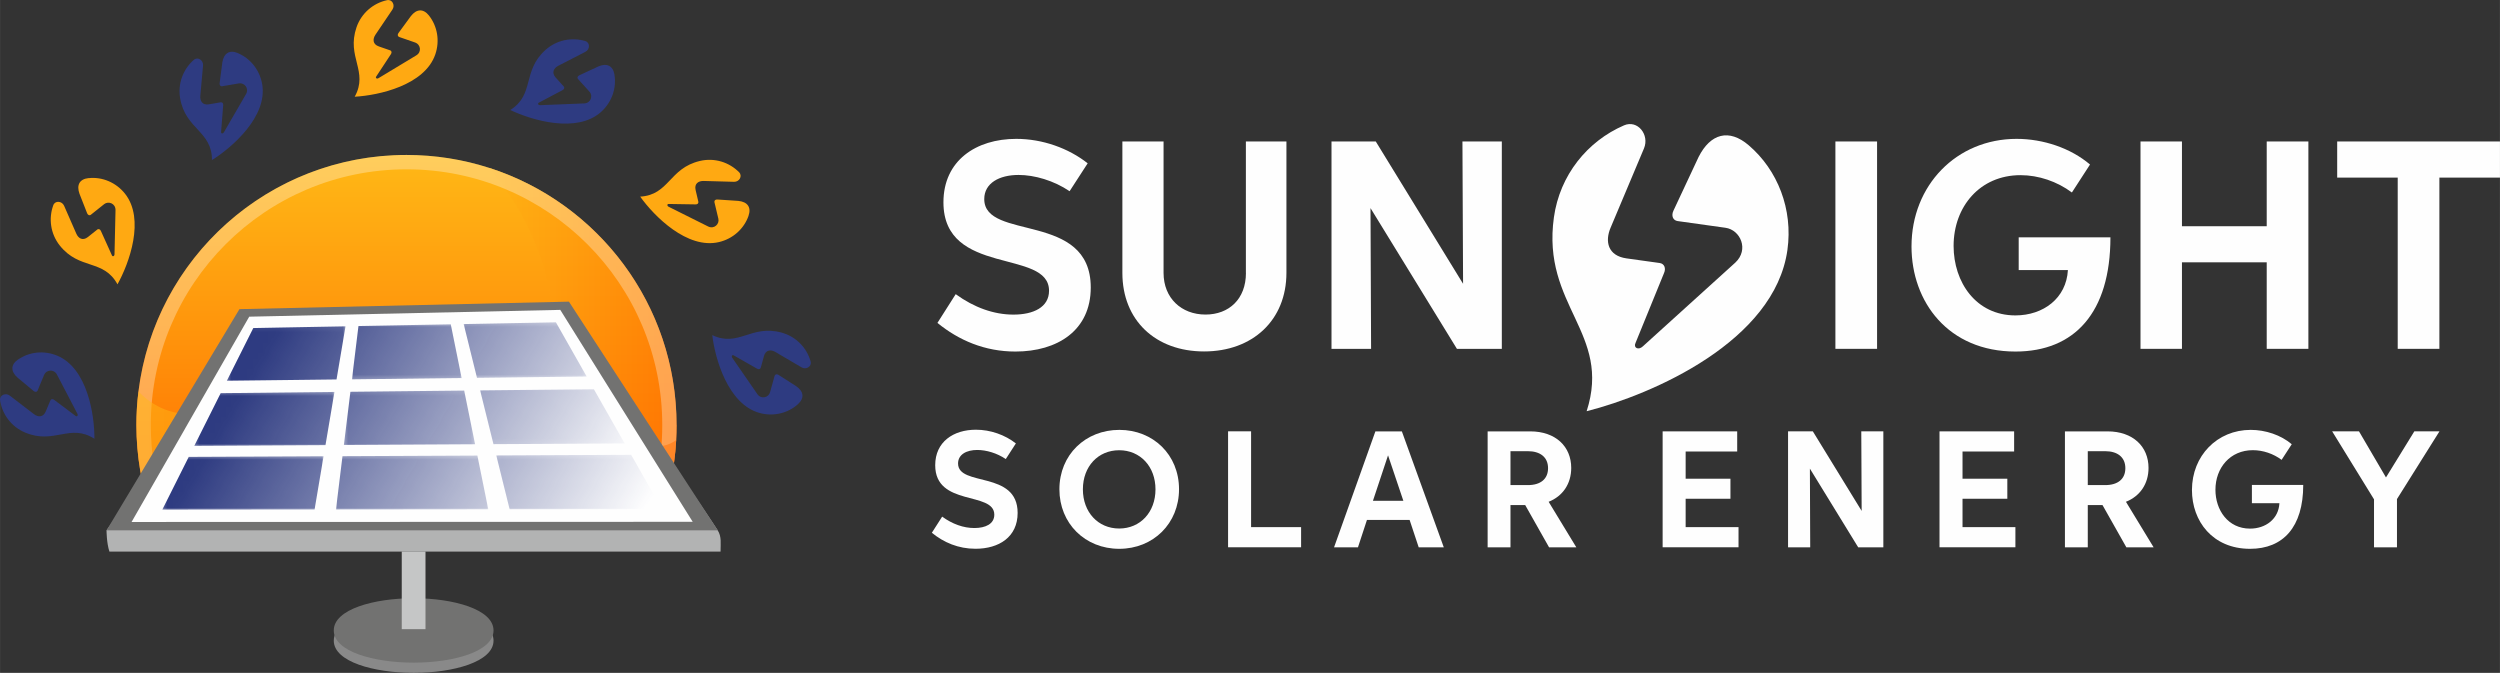
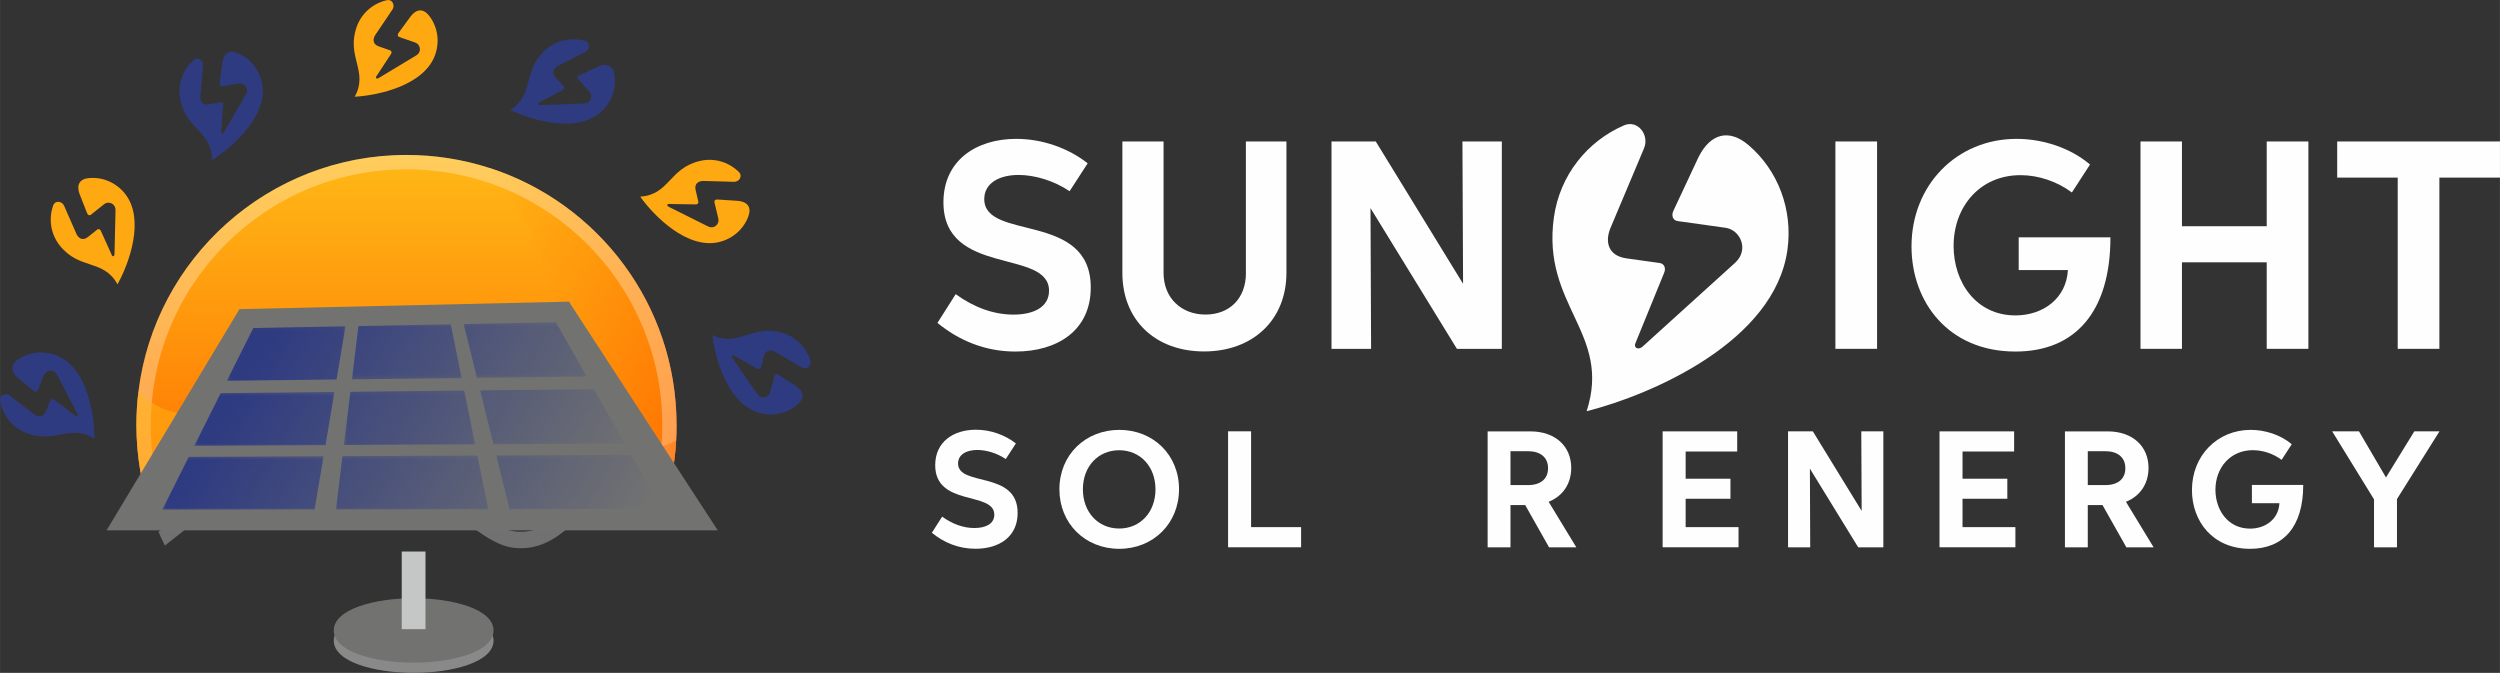
<svg xmlns="http://www.w3.org/2000/svg" xmlns:xlink="http://www.w3.org/1999/xlink" xml:space="preserve" width="139.804mm" height="37.627mm" version="1.1" style="shape-rendering:geometricPrecision; text-rendering:geometricPrecision; image-rendering:optimizeQuality; fill-rule:evenodd; clip-rule:evenodd" viewBox="0 0 470.41 126.61">
  <rect x="0" y="0" width="470.41" height="126.61" fill="#333333" stroke="none" />
  <defs>
    <style type="text/css">
   
    .fil7 {fill:#FEFEFE}
    .fil9 {fill:#C5C6C6}
    .fil8 {fill:#2E3B81}
    .fil10 {fill:#FFA912}
    .fil11 {fill:#FEFEFE;fill-rule:nonzero}
    .fil6 {fill:#B2B3B3;fill-rule:nonzero}
    .fil4 {fill:#898989;fill-rule:nonzero}
    .fil5 {fill:#727271;fill-rule:nonzero}
    .fil2 {fill:white;fill-rule:nonzero;fill-opacity:0.302}
    .fil0 {fill:url(#id18);fill-rule:nonzero}
    .fil3 {fill:url(#id19);fill-rule:nonzero;fill-opacity:0.502}
    .fil1 {fill:url(#id20);fill-rule:nonzero;fill-opacity:0.502}
   
  </style>
    <mask id="id0">
      <linearGradient id="id1" gradientUnits="userSpaceOnUse" x1="52.44" y1="61.23" x2="113.86" y2="96.77">
        <stop offset="0" style="stop-opacity:1; stop-color:white" />
        <stop offset="1" style="stop-opacity:0; stop-color:white" />
      </linearGradient>
      <rect style="fill:url(#id1)" x="42.34" y="61.07" width="23" height="10.93" />
    </mask>
    <mask id="id2">
      <linearGradient id="id3" gradientUnits="userSpaceOnUse" x1="52.44" y1="61.23" x2="113.86" y2="96.77">
        <stop offset="0" style="stop-opacity:1; stop-color:white" />
        <stop offset="1" style="stop-opacity:0; stop-color:white" />
      </linearGradient>
      <rect style="fill:url(#id3)" x="36.21" y="73.41" width="27.05" height="10.82" />
    </mask>
    <mask id="id4">
      <linearGradient id="id5" gradientUnits="userSpaceOnUse" x1="52.44" y1="61.23" x2="113.86" y2="96.77">
        <stop offset="0" style="stop-opacity:1; stop-color:white" />
        <stop offset="1" style="stop-opacity:0; stop-color:white" />
      </linearGradient>
      <rect style="fill:url(#id5)" x="30.2" y="85.52" width="31.02" height="10.72" />
    </mask>
    <mask id="id6">
      <linearGradient id="id7" gradientUnits="userSpaceOnUse" x1="52.44" y1="61.23" x2="113.86" y2="96.77">
        <stop offset="0" style="stop-opacity:1; stop-color:white" />
        <stop offset="1" style="stop-opacity:0; stop-color:white" />
      </linearGradient>
      <rect style="fill:url(#id7)" x="62.88" y="85.38" width="29.33" height="10.82" />
    </mask>
    <mask id="id8">
      <linearGradient id="id9" gradientUnits="userSpaceOnUse" x1="52.44" y1="61.23" x2="113.86" y2="96.77">
        <stop offset="0" style="stop-opacity:1; stop-color:white" />
        <stop offset="1" style="stop-opacity:0; stop-color:white" />
      </linearGradient>
      <rect style="fill:url(#id9)" x="64.37" y="73.15" width="25.36" height="10.92" />
    </mask>
    <mask id="id10">
      <linearGradient id="id11" gradientUnits="userSpaceOnUse" x1="52.44" y1="61.23" x2="113.86" y2="96.77">
        <stop offset="0" style="stop-opacity:1; stop-color:white" />
        <stop offset="1" style="stop-opacity:0; stop-color:white" />
      </linearGradient>
      <rect style="fill:url(#id11)" x="65.88" y="60.69" width="21.32" height="11.03" />
    </mask>
    <mask id="id12">
      <linearGradient id="id13" gradientUnits="userSpaceOnUse" x1="52.44" y1="61.23" x2="113.86" y2="96.77">
        <stop offset="0" style="stop-opacity:1; stop-color:white" />
        <stop offset="1" style="stop-opacity:0; stop-color:white" />
      </linearGradient>
      <rect style="fill:url(#id13)" x="86.91" y="60.3" width="23.83" height="11.13" />
    </mask>
    <mask id="id14">
      <linearGradient id="id15" gradientUnits="userSpaceOnUse" x1="52.44" y1="61.23" x2="113.86" y2="96.77">
        <stop offset="0" style="stop-opacity:1; stop-color:white" />
        <stop offset="1" style="stop-opacity:0; stop-color:white" />
      </linearGradient>
      <rect style="fill:url(#id15)" x="90.01" y="72.89" width="27.87" height="11.02" />
    </mask>
    <mask id="id16">
      <linearGradient id="id17" gradientUnits="userSpaceOnUse" x1="52.57" y1="60.95" x2="119.59" y2="99.13">
        <stop offset="0" style="stop-opacity:1; stop-color:white" />
        <stop offset="0.522" style="stop-opacity:0.502; stop-color:white" />
        <stop offset="1" style="stop-opacity:0; stop-color:white" />
      </linearGradient>
      <rect style="fill:url(#id17)" x="93.04" y="85.24" width="31.84" height="10.92" />
    </mask>
    <linearGradient id="id18" gradientUnits="userSpaceOnUse" x1="76.49" y1="29.16" x2="76.49" y2="96.69">
      <stop offset="0" style="stop-opacity:1; stop-color:#FFB816" />
      <stop offset="0.51" style="stop-opacity:1; stop-color:#FF930B" />
      <stop offset="1" style="stop-opacity:1; stop-color:#FF6E00" />
    </linearGradient>
    <linearGradient id="id19" gradientUnits="userSpaceOnUse" xlink:href="#id18" x1="25.67" y1="83.58" x2="127.23" y2="83.58">
  </linearGradient>
    <linearGradient id="id20" gradientUnits="userSpaceOnUse" xlink:href="#id18" x1="88.9" y1="64.1" x2="127.31" y2="64.1">
  </linearGradient>
  </defs>
  <g id="Layer_x0020_1">
    <path class="fil0" d="M127.31 79.98c0,0.95 -0.03,1.9 -0.08,2.85 -0.16,2.87 -0.55,5.68 -1.17,8.4 -4,-2.81 -7.15,-4.13 -9.84,-4.13 -0.27,0 -0.53,0.01 -0.79,0.04 -4.66,0.48 -7.75,3.22 -10.47,5.63 -2.69,2.38 -4.46,3.84 -6.95,3.84 -0.28,0 -0.58,-0.02 -0.88,-0.06 -1.84,-0.23 -4.99,-2.6 -8.24,-5.37 -1.58,-1.35 -3.18,-2.79 -4.66,-4.12 -7.25,-6.54 -14.1,-12.72 -20.42,-12.72 -0.7,0 -1.39,0.08 -2.05,0.24 -5.21,1.22 -16.41,8.66 -33.29,22.11 -1.83,-5.23 -2.82,-10.86 -2.82,-16.71 0,-2.14 0.13,-4.24 0.39,-6.31 3.1,-25.09 24.5,-44.51 50.43,-44.51 5.43,0 10.66,0.85 15.56,2.43 20.46,6.57 35.26,25.75 35.26,48.39z" />
    <path class="fil1" d="M127.31 79.98c0,0.95 -0.03,1.9 -0.08,2.85 -0.16,2.87 -0.55,5.68 -1.17,8.4 -4,-2.81 -7.15,-4.13 -9.84,-4.13 -0.27,0 -0.53,0.01 -0.79,0.04 -4.66,0.48 -7.75,3.22 -10.47,5.63 -2.69,2.38 -4.46,3.84 -6.95,3.84 -0.28,0 -0.58,-0.02 -0.88,-0.06 -1.84,-0.23 -4.99,-2.6 -8.24,-5.37 7.47,-5.47 14.28,-13.99 15.02,-26.86 0.8,-13.92 -5.58,-25.17 -11.87,-32.74 20.46,6.57 35.26,25.75 35.26,48.39z" />
    <path class="fil2" d="M127.31 79.98c0,3.87 -0.43,7.63 -1.25,11.25 -0.84,-0.59 -1.65,-1.12 -2.42,-1.58 0.64,-3.12 0.97,-6.36 0.97,-9.67 0,-26.58 -21.54,-48.12 -48.12,-48.12 -26.58,0 -48.12,21.54 -48.12,48.12 0,5.21 0.83,10.23 2.36,14.93 -0.74,0.58 -1.48,1.18 -2.24,1.78 -1.83,-5.23 -2.82,-10.86 -2.82,-16.71 0,-28.07 22.75,-50.82 50.82,-50.82 28.07,0 50.82,22.75 50.82,50.82z" />
    <path class="fil2" d="M125.11 94.83c-0.29,0.94 -0.6,1.88 -0.95,2.8l-0.42 -0.31c-4.37,-3.19 -6.59,-3.67 -7.52,-3.67 -0.09,0 -0.17,0 -0.25,0.01 -0.13,0.01 -0.23,0.02 -0.34,0.05 -2.84,0.42 -4.96,2.31 -7.21,4.3 -2.72,2.42 -5.81,5.15 -10.4,5.15 -0.5,0 -1.01,-0.03 -1.52,-0.1 -0.36,-0.04 -0.74,-0.12 -1.12,-0.23 -4.13,-1.12 -9.23,-5.71 -14.61,-10.57 -5.91,-5.33 -12.62,-11.38 -16.93,-11.38 -0.13,0 -0.25,0 -0.37,0.01 -0.16,0.01 -0.32,0.04 -0.5,0.08 -4.3,1.01 -15.83,8.83 -31.64,21.44l-0.31 0.25c-0.43,-0.85 -0.83,-1.72 -1.21,-2.6 9.94,-7.94 26.54,-20.65 32.77,-22.12 0.24,-0.06 0.48,-0.1 0.73,-0.12 8.95,-0.81 23.98,19.66 32.54,21.98 0.3,0.08 0.59,0.14 0.87,0.18 8.43,1.05 11.18,-8.24 18.64,-9.35 0.15,-0.02 0.29,-0.05 0.44,-0.06 2.33,-0.24 5.73,1.56 9.32,4.23z" />
    <path class="fil3" d="M127.23 82.83c-0.16,2.87 -0.55,5.68 -1.17,8.4 -4,-2.81 -7.15,-4.13 -9.84,-4.13 -0.27,0 -0.53,0.01 -0.79,0.04 -4.66,0.48 -7.75,3.22 -10.47,5.63 -2.69,2.38 -4.46,3.84 -6.95,3.84 -0.28,0 -0.58,-0.02 -0.88,-0.06 -2.74,-0.34 -8.37,-5.42 -12.89,-9.5 -7.25,-6.54 -14.1,-12.72 -20.42,-12.72 -0.7,0 -1.39,0.08 -2.05,0.24 -5.21,1.22 -16.41,8.66 -33.29,22.11 -1.83,-5.23 -2.82,-10.86 -2.82,-16.71 0,-2.14 0.13,-4.24 0.39,-6.31 2.73,2.85 6.64,4.88 12.18,4.1 14.93,-2.08 19.09,-8.5 27.07,-7.11 7.98,1.39 26.03,22.56 32.45,21.69 6.42,-0.87 9.72,-8.68 15.1,-9.72 4.43,-0.86 10.16,3.35 14.37,0.19z" />
    <path class="fil4" d="M77.83 126.61c-7.47,0 -15.03,-2.08 -15.03,-6.06 0,-3.98 7.56,-6.06 15.03,-6.06 7.47,0 15.03,2.08 15.03,6.06 0,3.98 -7.56,6.06 -15.03,6.06z" />
    <path class="fil5" d="M77.83 124.69c-7.47,0 -15.03,-2.08 -15.03,-6.06 0,-3.98 7.56,-6.06 15.03,-6.06 7.47,0 15.03,2.08 15.03,6.06 0,3.98 -7.56,6.06 -15.03,6.06z" />
-     <path class="fil6" d="M107.58 60.75c-20.67,0.47 -41.33,0.94 -62,1.41 -7.68,12.79 -25.54,37.63 -25.54,37.63 0,0 0,2.35 0.54,4 38.33,0 76.66,0 115,0 0,-1.52 0.23,-2.81 -0.54,-4 -8.56,-13.16 -18.9,-25.88 -27.46,-39.04z" />
    <path class="fil5" d="M20.05 99.79c8.33,-13.87 16.67,-27.75 25,-41.62 20.67,-0.47 41.33,-0.94 62,-1.41 9.33,14.34 18.67,28.69 28,43.03 -38.33,0 -76.66,0 -114.99,0z" />
-     <path class="fil7" d="M34.81 80.67c-3.35,5.85 -6.71,11.7 -10.06,17.55 35.19,-0.01 70.39,-0.02 105.59,-0.03 -5.59,-8.95 -11.19,-17.9 -16.78,-26.85 -2.71,-4.34 -5.43,-8.68 -8.14,-13.03 -19.51,0.43 -39.02,0.85 -58.53,1.28 -4.03,7.02 -8.05,14.05 -12.08,21.07z" />
    <path class="fil8" style="mask:url(#id0)" d="M65.01 61.4c-5.79,0.11 -11.57,0.22 -17.36,0.33 -0.06,0.12 -0.12,0.25 -0.18,0.37 -1.87,3.73 -2.86,5.71 -4.79,9.55 6.88,-0.08 13.76,-0.16 20.64,-0.25 0.66,-3.9 1,-5.9 1.64,-9.71 0.02,-0.1 0.03,-0.2 0.05,-0.3z" />
    <path class="fil8" style="mask:url(#id2)" d="M62.93 73.75c-7.14,0.07 -14.27,0.15 -21.41,0.23 -1.99,3.97 -2.98,5.95 -4.97,9.92 8.23,-0.05 16.46,-0.09 24.69,-0.14 0.68,-4 1.01,-6.01 1.69,-10.01z" />
    <path class="fil8" style="mask:url(#id4)" d="M60.88 85.85c-8.46,0.04 -16.92,0.08 -25.37,0.12 -1.99,3.97 -2.98,5.95 -4.97,9.92 9.55,-0.01 19.1,-0.02 28.65,-0.03 0.68,-4 1.01,-6.01 1.69,-10.01z" />
    <path class="fil8" style="mask:url(#id6)" d="M64.44 85.84c-0.49,4.01 -0.74,6.01 -1.23,10.02 9.55,-0.01 19.1,-0.02 28.66,-0.03 -0.82,-4.04 -1.23,-6.07 -2.05,-10.11 -8.46,0.04 -16.92,0.08 -25.37,0.12z" />
    <path class="fil8" style="mask:url(#id8)" d="M64.7 83.74c8.23,-0.05 16.46,-0.09 24.69,-0.14 -0.82,-4.04 -1.23,-6.07 -2.05,-10.11 -7.14,0.08 -14.27,0.15 -21.41,0.23 -0.49,4.01 -0.74,6.01 -1.23,10.02z" />
    <path class="fil8" style="mask:url(#id10)" d="M66.22 71.38c6.88,-0.08 13.76,-0.16 20.64,-0.25 -0.8,-3.97 -1.22,-5.99 -2,-9.88 -0.02,-0.08 -0.03,-0.15 -0.05,-0.23 -5.79,0.11 -11.57,0.22 -17.36,0.33 -0.01,0.1 -0.02,0.2 -0.04,0.29 -0.47,3.81 -0.71,5.82 -1.19,9.73z" />
    <path class="fil8" style="mask:url(#id12)" d="M87.3 61.2c0.97,3.9 1.47,5.92 2.45,9.9 6.88,-0.08 13.76,-0.16 20.64,-0.25 -2.29,-4.03 -3.44,-6.07 -5.7,-10.04 -0.03,-0.05 -0.06,-0.11 -0.09,-0.16 -5.79,0.11 -11.57,0.22 -17.36,0.33 0.02,0.08 0.04,0.15 0.06,0.23z" />
    <path class="fil8" style="mask:url(#id14)" d="M111.75 73.23c-7.14,0.08 -14.27,0.15 -21.41,0.23 1,4.05 1.51,6.07 2.51,10.12 8.23,-0.05 16.46,-0.09 24.69,-0.14 -2.32,-4.08 -3.48,-6.13 -5.8,-10.21z" />
    <path class="fil8" style="mask:url(#id16)" d="M118.75 85.58c-8.46,0.04 -16.91,0.08 -25.37,0.12 1,4.05 1.51,6.07 2.51,10.12 9.55,-0.01 19.1,-0.02 28.66,-0.03 -2.32,-4.08 -3.48,-6.13 -5.79,-10.21z" />
    <rect class="fil9" x="75.59" y="103.78" width="4.47" height="14.61" />
    <path class="fil8" d="M3.39 67.65c-1.42,0.99 -1.39,2.26 -0.09,3.41l3.03 2.52c0.29,0.24 0.62,0.2 0.74,-0.09l1.23 -2.96c0.38,-0.92 1.8,-1.17 2.41,-0.05l3.84 7.36c0.19,0.34 -0.07,0.64 -0.35,0.41l-3.99 -2.99c-0.29,-0.24 -0.62,-0.2 -0.74,0.09l-0.86 2.06c-0.49,1.17 -1.47,1.11 -2.25,0.5l-4.53 -3.47c-0.78,-0.6 -1.97,-0.08 -1.82,0.9 0.4,2.62 2.11,4.97 4.73,6.06 5.49,2.29 8.4,-1.79 13.02,1.16 0.03,-4.53 -1.34,-13.27 -6.99,-15.63 -2.52,-1.05 -5.3,-0.72 -7.38,0.73z" />
    <path class="fil10" d="M16.67 33.51c-1.72,0.18 -2.31,1.31 -1.72,2.95l1.44 3.67c0.14,0.35 0.45,0.48 0.7,0.28l2.51 -2c0.78,-0.62 2.14,-0.15 2.13,1.12l-0.19 8.3c-0,0.39 -0.37,0.53 -0.5,0.19l-2.05 -4.54c-0.14,-0.35 -0.45,-0.48 -0.7,-0.28l-1.74 1.39c-0.99,0.79 -1.82,0.27 -2.21,-0.65l-2.29 -5.23c-0.4,-0.9 -1.69,-1.02 -2.03,-0.09 -0.91,2.48 -0.54,5.37 1.23,7.59 3.71,4.65 8.22,2.48 10.85,7.29 2.21,-3.96 5.22,-12.27 1.41,-17.06 -1.7,-2.13 -4.3,-3.19 -6.82,-2.92z" />
    <path class="fil8" d="M44.76 9.99c-1.59,-0.67 -2.66,0.04 -2.93,1.75l-0.51 3.91c-0.05,0.37 0.16,0.63 0.48,0.58l3.16 -0.54c0.99,-0.17 1.95,0.9 1.33,2.01l-4.16 7.18c-0.19,0.34 -0.58,0.29 -0.53,-0.08l0.39 -4.97c0.05,-0.37 -0.16,-0.63 -0.48,-0.58l-2.19 0.38c-1.25,0.21 -1.72,-0.64 -1.63,-1.63l0.51 -5.68c0.09,-0.98 -0.99,-1.7 -1.73,-1.06 -1.99,1.74 -3.06,4.44 -2.58,7.24 1.01,5.87 6.01,6.14 5.99,11.62 3.85,-2.4 10.49,-8.23 9.45,-14.27 -0.46,-2.69 -2.23,-4.86 -4.57,-5.85z" />
    <path class="fil10" d="M80.71 2.92c-1.07,-1.35 -2.35,-1.25 -3.41,0.12l-2.33 3.18c-0.22,0.3 -0.16,0.63 0.14,0.74l3.03 1.05c0.95,0.33 1.28,1.73 0.2,2.4l-7.11 4.29c-0.33,0.21 -0.65,-0.03 -0.43,-0.32l2.74 -4.17c0.22,-0.3 0.16,-0.63 -0.14,-0.74l-2.11 -0.73c-1.19,-0.41 -1.2,-1.39 -0.64,-2.22l3.19 -4.73c0.55,-0.82 -0.05,-1.97 -1.01,-1.76 -2.59,0.56 -4.82,2.42 -5.75,5.1 -1.94,5.63 2.31,8.27 -0.34,13.07 4.53,-0.25 13.16,-2.16 15.16,-7.95 0.89,-2.58 0.39,-5.33 -1.19,-7.33z" />
    <path class="fil8" d="M115.62 14.05c-0.29,-1.7 -1.45,-2.23 -3.05,-1.54l-3.57 1.66c-0.34,0.16 -0.45,0.48 -0.23,0.71l2.15 2.38c0.67,0.74 0.29,2.13 -0.98,2.2l-8.3 0.33c-0.39,0.02 -0.55,-0.34 -0.22,-0.49l4.41 -2.33c0.34,-0.16 0.45,-0.48 0.23,-0.71l-1.49 -1.65c-0.85,-0.94 -0.38,-1.8 0.51,-2.25l5.07 -2.61c0.88,-0.45 0.91,-1.75 -0.04,-2.03 -2.54,-0.75 -5.39,-0.21 -7.5,1.7 -4.41,3.99 -1.96,8.36 -6.6,11.28 4.09,1.96 12.57,4.45 17.11,0.34 2.02,-1.83 2.91,-4.49 2.49,-6.99z" />
    <path class="fil10" d="M140.84 40.62c0.57,-1.63 -0.2,-2.65 -1.93,-2.82l-3.93 -0.26c-0.38,-0.03 -0.62,0.2 -0.55,0.51l0.74 3.12c0.23,0.97 -0.77,2 -1.92,1.45l-7.43 -3.71c-0.35,-0.17 -0.32,-0.56 0.04,-0.53l4.99 0.08c0.38,0.03 0.62,-0.2 0.55,-0.51l-0.51 -2.17c-0.29,-1.23 0.53,-1.76 1.53,-1.73l5.7 0.16c0.99,0.03 1.64,-1.09 0.95,-1.8 -1.86,-1.88 -4.63,-2.78 -7.39,-2.12 -5.79,1.37 -5.75,6.38 -11.22,6.71 2.63,3.69 8.87,9.96 14.83,8.55 2.66,-0.63 4.71,-2.53 5.55,-4.92z" />
    <path class="fil8" d="M150.13 76.06c1.28,-1.15 1.1,-2.42 -0.33,-3.4l-3.32 -2.12c-0.32,-0.2 -0.64,-0.12 -0.73,0.19l-0.86 3.09c-0.27,0.97 -1.64,1.38 -2.38,0.35l-4.72 -6.83c-0.23,-0.32 -0.01,-0.65 0.3,-0.45l4.33 2.47c0.32,0.2 0.64,0.12 0.73,-0.19l0.59 -2.15c0.34,-1.22 1.32,-1.29 2.17,-0.78l4.92 2.89c0.85,0.5 1.96,-0.17 1.7,-1.12 -0.72,-2.55 -2.71,-4.66 -5.45,-5.42 -5.74,-1.59 -8.11,2.82 -13.06,0.47 0.53,4.5 2.98,13 8.88,14.64 2.63,0.73 5.35,0.06 7.24,-1.64z" />
    <path class="fil11" d="M179.83 55.35l-3.44 5.41c4,3.27 8.91,5.39 14.67,5.39 7.9,0 14.18,-3.96 14.18,-12.05 0,-14.38 -20.04,-8.7 -20.04,-16.64 0,-3 2.83,-4.54 6.45,-4.54 3.01,0 6.64,1.05 9.61,3.06l3.4 -5.25c-3.62,-2.86 -8.53,-4.6 -13.44,-4.6 -7.56,0 -13.7,4.08 -13.7,11.94 0,14.02 19.87,8.67 19.87,16.64 0,3.12 -2.96,4.49 -6.7,4.49 -3.66,0 -7.38,-1.32 -10.85,-3.84z" />
    <path id="_1" class="fil11" d="M234.44 51.36c0,4.91 -3.19,7.83 -7.61,7.83 -4.54,0 -7.89,-3.11 -7.89,-7.83l0 -24.74 -7.75 0 0 24.73c0,8.9 6.21,14.78 15.38,14.78 9.14,0 15.49,-5.89 15.49,-14.8l0 -24.71 -7.63 0 0 24.74z" />
    <polygon id="_2" class="fil11" points="257.88,39.16 274.14,65.64 282.59,65.64 282.59,26.62 275.18,26.62 275.3,53.4 258.87,26.62 250.54,26.62 250.54,65.64 257.99,65.64 " />
    <polygon id="_3" class="fil11" points="345.36,65.64 353.2,65.64 353.2,26.62 345.36,26.62 " />
    <path id="_4" class="fil11" d="M389.11 50.81c-0.29,5.32 -4.64,8.54 -9.88,8.54 -7.42,0 -11.63,-6.26 -11.63,-13.07 0,-7.39 4.95,-13.32 12.59,-13.32 3.41,0 6.9,1.19 9.67,3.26l3.41 -5.26c-3.64,-3.1 -8.81,-4.83 -13.81,-4.83 -11.29,0 -19.78,8.72 -19.78,20.24 0,10.44 6.92,19.78 19.56,19.78 11.08,0 17.87,-7.28 17.87,-21.49l-17.26 0 0 6.16 9.25 0z" />
    <polygon id="_5" class="fil11" points="402.77,65.64 410.57,65.64 410.57,49.36 426.52,49.36 426.52,65.64 434.36,65.64 434.36,26.62 426.52,26.62 426.52,42.57 410.57,42.57 410.57,26.62 402.77,26.62 " />
    <polygon id="_6" class="fil11" points="470.41,26.62 439.78,26.62 439.78,33.42 451.17,33.42 451.17,65.64 459.01,65.64 459.01,33.42 470.41,33.42 " />
    <path class="fil11" d="M177.27 97.23l-1.93 3.02c2.24,1.83 4.98,3.01 8.21,3.01 4.42,0 7.93,-2.21 7.93,-6.74 0,-8.04 -11.21,-4.87 -11.21,-9.31 0,-1.68 1.58,-2.54 3.61,-2.54 1.69,0 3.72,0.59 5.37,1.71l1.9 -2.94c-2.03,-1.6 -4.77,-2.58 -7.52,-2.58 -4.23,0 -7.66,2.28 -7.66,6.68 0,7.85 11.12,4.85 11.12,9.31 0,1.74 -1.65,2.51 -3.75,2.51 -2.05,0 -4.13,-0.74 -6.07,-2.15z" />
    <path id="_1_0" class="fil11" d="M210.59 103.27c6.42,0 11.26,-4.77 11.26,-11.22 0,-6.48 -4.87,-11.16 -11.23,-11.16 -6.36,0 -11.28,4.67 -11.28,11.18 0,6.43 4.83,11.2 11.26,11.2zm0 -3.82c-3.97,0 -6.83,-3.07 -6.83,-7.37 0,-4.33 2.88,-7.36 6.83,-7.36 3.95,0 6.83,3.05 6.83,7.36 0,4.3 -2.86,7.37 -6.83,7.37z" />
    <polygon id="_2_1" class="fil11" points="231.08,102.98 244.82,102.98 244.82,99.19 235.41,99.19 235.41,81.16 231.08,81.16 " />
-     <path id="_3_2" class="fil11" d="M266.94 102.99l4.73 0 -7.89 -21.82 -4.98 0 -7.78 21.82 4.5 0 1.69 -5.15 8.03 0 1.71 5.15zm-8.6 -8.76l2.84 -8.55 2.88 8.55 -5.73 0z" />
    <path id="_4_3" class="fil11" d="M279.93 102.99l4.29 0 0 -7.95 2.77 0 4.49 7.95 5.13 0 -5.21 -8.57c2.65,-1.05 4.25,-3.38 4.25,-6.37 0,-4.02 -2.92,-6.88 -7.72,-6.88l-8.01 0 0 21.82zm4.29 -11.71l0 -6.38 3.28 0c2.25,0 3.79,1.08 3.79,3.2 0,2.04 -1.42,3.18 -3.79,3.18l-3.28 0z" />
    <polygon id="_5_4" class="fil11" points="312.85,102.98 327.13,102.98 327.13,99.19 317.18,99.19 317.18,93.85 325.61,93.85 325.61,90.08 317.18,90.08 317.18,84.96 326.88,84.96 326.88,81.17 312.85,81.17 " />
    <polygon id="_6_5" class="fil11" points="340.56,88.18 349.65,102.99 354.38,102.99 354.38,81.16 350.23,81.16 350.3,96.14 341.11,81.16 336.45,81.16 336.45,102.99 340.62,102.99 " />
    <polygon id="_7" class="fil11" points="364.95,102.98 379.23,102.98 379.23,99.19 369.28,99.19 369.28,93.85 377.71,93.85 377.71,90.08 369.28,90.08 369.28,84.96 378.99,84.96 378.99,81.17 364.95,81.17 " />
    <path id="_8" class="fil11" d="M388.56 102.99l4.29 0 0 -7.95 2.77 0 4.49 7.95 5.13 0 -5.21 -8.57c2.65,-1.05 4.25,-3.38 4.25,-6.37 0,-4.02 -2.92,-6.88 -7.72,-6.88l-8.01 0 0 21.82zm4.29 -11.71l0 -6.38 3.28 0c2.25,0 3.79,1.08 3.79,3.2 0,2.04 -1.42,3.18 -3.79,3.18l-3.28 0z" />
    <path id="_9" class="fil11" d="M428.91 94.69c-0.16,2.98 -2.6,4.78 -5.53,4.78 -4.15,0 -6.51,-3.5 -6.51,-7.31 0,-4.13 2.77,-7.45 7.04,-7.45 1.91,0 3.86,0.66 5.41,1.82l1.91 -2.94c-2.04,-1.73 -4.93,-2.7 -7.72,-2.7 -6.32,0 -11.06,4.88 -11.06,11.32 0,5.84 3.87,11.06 10.94,11.06 6.2,0 10,-4.07 10,-12.02l-9.66 0 0 3.44 5.18 0z" />
    <polygon id="_10" class="fil11" points="459.03,81.16 454.3,81.16 448.96,89.84 443.88,81.16 438.83,81.16 446.71,93.96 446.71,102.99 451.03,102.99 451.03,93.91 " />
    <path class="fil7" d="M329.04 27.33c-3.72,-3.18 -7.2,-2.19 -9.42,2.2l-4.73 10.1c-0.46,0.96 -0.1,1.85 0.79,1.97l8.99 1.26c2.81,0.39 4.48,4.1 1.86,6.55l-17.42 15.78c-0.81,0.76 -1.81,0.27 -1.36,-0.66l5.33 -13.07c0.46,-0.96 0.1,-1.85 -0.79,-1.97l-6.24 -0.87c-3.54,-0.5 -4.09,-3.22 -2.98,-5.8l6.27 -14.89c1.08,-2.57 -1.2,-5.45 -3.76,-4.34 -6.88,2.97 -12.08,9.35 -13.19,17.31 -2.33,16.69 10.92,21.72 6.16,36.48 12.44,-3.16 35.38,-13.17 37.78,-30.34 1.07,-7.65 -1.82,-15.03 -7.28,-19.7z" />
  </g>
</svg>